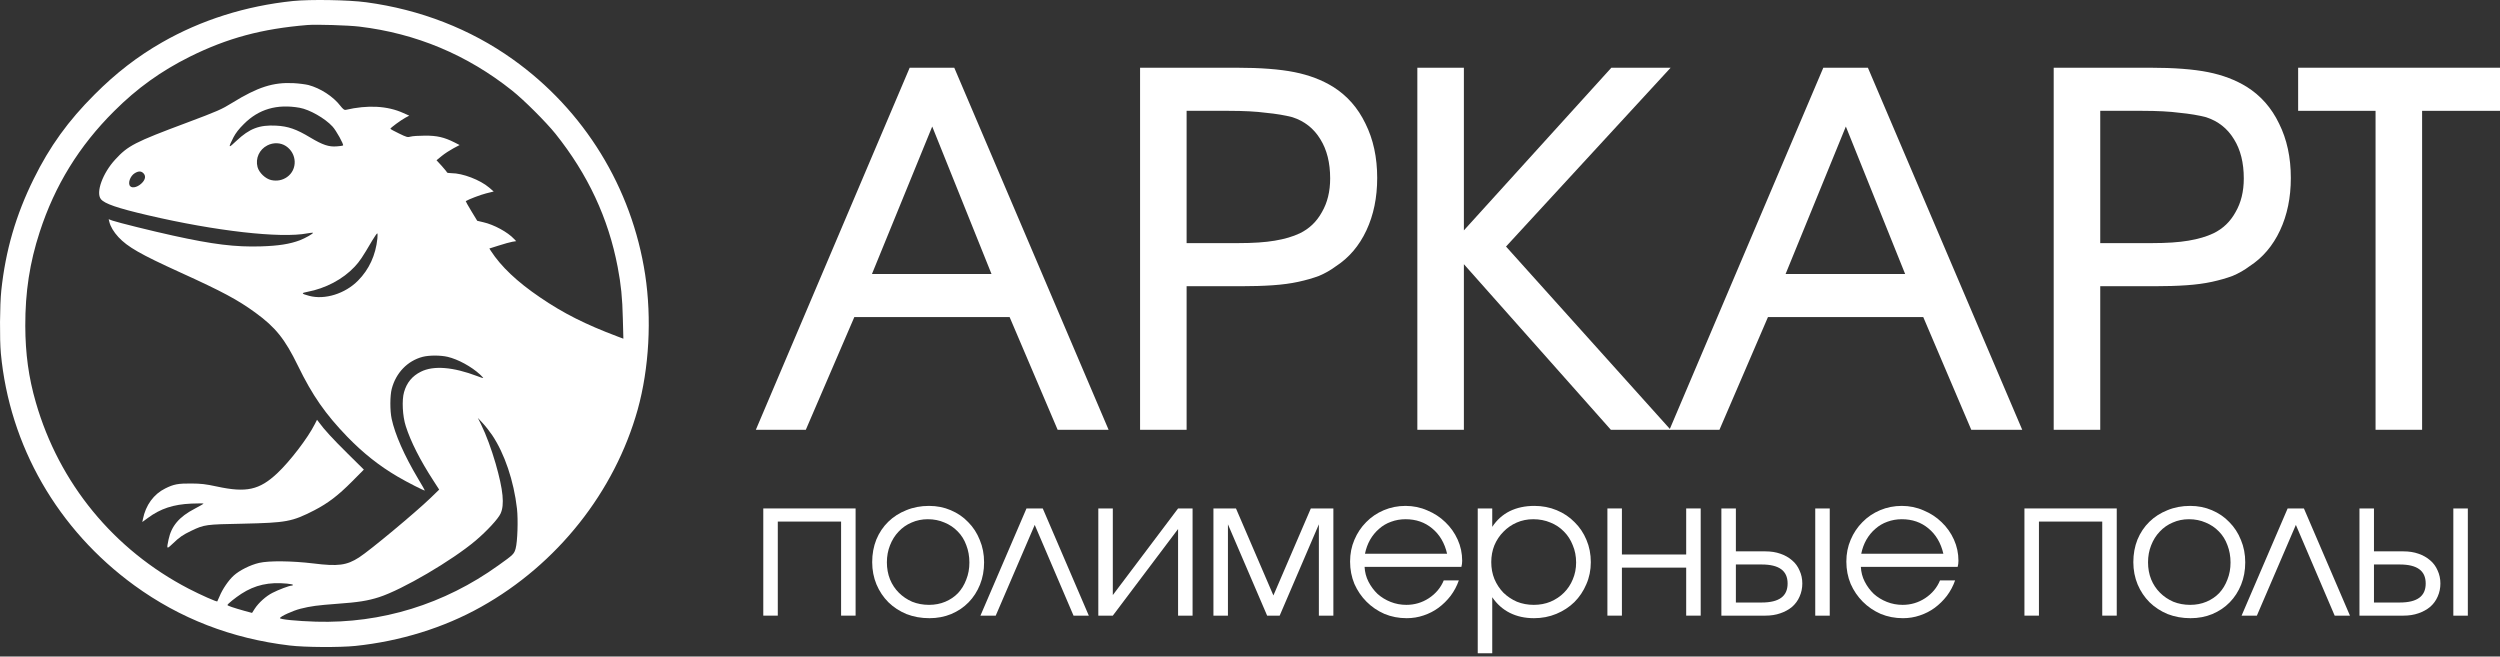
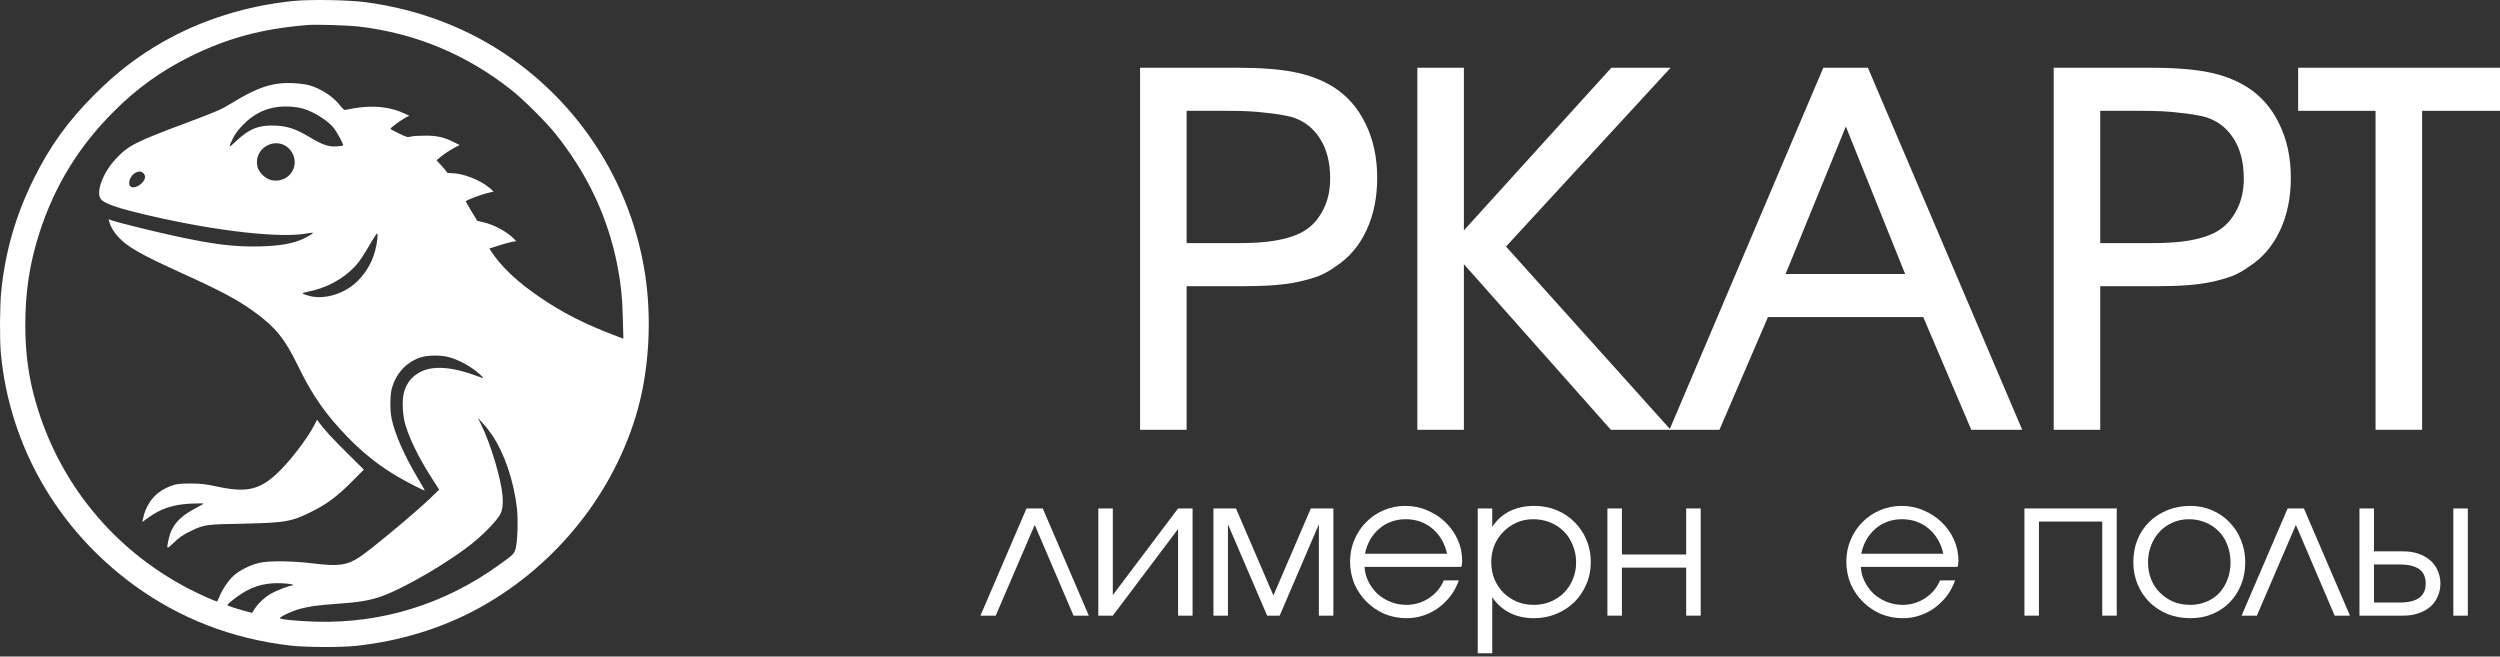
<svg xmlns="http://www.w3.org/2000/svg" width="396" height="104" viewBox="0 0 396 104" fill="none">
  <rect x="0" y="0" width="396" height="104" fill="#333333" stroke="none" />
  <path d="M46.404 0.161C38.931 0.933 31.836 3.176 25.653 6.723C21.784 8.938 18.349 11.588 14.998 14.953C10.806 19.131 7.875 23.197 5.337 28.343C2.505 34.077 0.879 39.685 0.206 46.009C-0.032 48.35 -0.074 53.664 0.136 55.963C1.51 70.615 9.123 83.878 21.279 92.725C28.485 97.969 36.687 101.151 45.871 102.245C48.296 102.539 53.792 102.568 56.288 102.315C63.411 101.572 70.295 99.441 76.197 96.132C88.269 89.388 97.368 77.905 101.014 64.866C102.822 58.333 103.257 50.481 102.191 43.485C100.088 29.731 92.545 17.449 81.217 9.387C74.501 4.592 66.551 1.507 57.999 0.358C55.181 -0.021 49.124 -0.119 46.404 0.161ZM56.919 4.213C65.92 5.293 74.01 8.686 81.105 14.336C83.011 15.85 86.474 19.314 87.989 21.192C93.12 27.614 96.373 34.568 97.845 42.321C98.364 45.027 98.588 47.214 98.658 50.467L98.742 53.65L97.845 53.313C92.714 51.379 89.237 49.626 85.521 47.088C81.904 44.635 79.352 42.209 77.754 39.741L77.515 39.363L79.029 38.886C79.857 38.62 80.81 38.353 81.147 38.297L81.763 38.199L81.427 37.849C80.432 36.769 78.23 35.577 76.548 35.199L75.594 34.974L74.655 33.432C74.15 32.591 73.744 31.876 73.772 31.862C74.206 31.581 76.113 30.852 77.01 30.628L78.202 30.334L77.487 29.717C76.057 28.497 73.281 27.431 71.514 27.431C71.122 27.431 70.799 27.375 70.799 27.305C70.799 27.249 70.421 26.786 69.972 26.282L69.145 25.384L69.986 24.697C70.449 24.319 71.276 23.786 71.823 23.492L72.804 22.973L71.977 22.552C70.351 21.739 69.229 21.473 67.294 21.487C66.327 21.487 65.317 21.557 65.037 21.641C64.574 21.781 64.42 21.739 63.186 21.136C62.443 20.786 61.84 20.449 61.84 20.393C61.826 20.267 63.495 19.033 64.224 18.64L64.827 18.318L63.873 17.897C61.378 16.762 58.237 16.593 54.746 17.407C54.536 17.449 54.325 17.28 53.891 16.734C52.769 15.275 50.75 13.972 48.857 13.467C48.395 13.355 47.343 13.214 46.516 13.172C43.277 13.004 40.837 13.789 36.786 16.285C35.117 17.323 34.444 17.617 29.579 19.44C21.321 22.524 20.269 23.071 18.25 25.272C16.259 27.431 15.152 30.488 15.979 31.539C16.554 32.269 18.601 32.969 23.41 34.091C34.122 36.601 44.455 37.779 48.689 36.965C49.152 36.881 49.544 36.839 49.572 36.867C49.684 36.979 48.339 37.736 47.497 38.059C45.899 38.662 44.09 38.942 41.342 39.026C37.304 39.153 33.743 38.718 27.392 37.316C24.125 36.601 18.713 35.255 17.816 34.946L17.213 34.722L17.311 35.115C17.493 35.886 17.998 36.727 18.755 37.554C20.227 39.124 22.232 40.274 28.513 43.134C35.271 46.205 37.641 47.481 40.459 49.528C43.656 51.855 45.142 53.72 47.189 57.926C49.488 62.651 51.535 65.581 55.026 69.199C57.536 71.778 60.074 73.797 63.004 75.508C64.448 76.363 67.294 77.807 67.294 77.695C67.294 77.639 66.818 76.812 66.229 75.83C64.041 72.157 62.569 68.82 62.037 66.338C61.756 65.034 61.77 62.679 62.051 61.599C62.71 59.062 64.546 57.155 66.944 56.524C67.995 56.258 69.762 56.258 70.912 56.524C72.566 56.917 74.669 58.066 76.029 59.314C76.309 59.581 76.548 59.833 76.548 59.875C76.548 59.917 76.127 59.791 75.609 59.581C71.767 58.122 68.668 57.87 66.663 58.88C65.303 59.553 64.42 60.618 63.999 62.118C63.635 63.38 63.761 65.932 64.28 67.516C65.065 69.97 66.551 72.9 68.654 76.139L69.566 77.555L68.192 78.887C65.724 81.256 58.602 87.187 56.877 88.295C54.928 89.556 53.54 89.739 49.628 89.248C46.221 88.841 42.604 88.799 41.034 89.164C39.646 89.486 37.935 90.342 37.024 91.169C36.225 91.884 35.243 93.314 34.781 94.45C34.598 94.87 34.43 95.235 34.416 95.263C34.332 95.361 31.766 94.225 29.901 93.258C18.012 87.089 9.361 76.545 5.674 63.731C4.538 59.819 4.02 56.033 4.005 51.617C3.991 46.247 4.707 41.592 6.291 36.741C8.688 29.366 12.53 23.127 18.068 17.617C21.713 13.972 25.513 11.252 30.07 8.98C36.028 6.022 41.511 4.55 48.717 3.961C50.105 3.849 55.195 4.003 56.919 4.213ZM47.455 17.07C49.039 17.351 51.479 18.739 52.671 20.043C53.246 20.659 54.493 22.903 54.339 23.043C54.297 23.085 53.863 23.155 53.372 23.183C52.096 23.295 51.115 22.959 49.166 21.795C46.936 20.449 45.633 20 43.74 19.902C41.076 19.762 39.52 20.365 37.473 22.286C36.155 23.548 36.099 23.492 36.982 21.753C37.332 21.08 37.851 20.407 38.622 19.65C40.978 17.28 43.88 16.439 47.455 17.07ZM45.296 23.141C47.063 24.319 47.161 26.857 45.464 28.048C44.735 28.553 43.88 28.721 42.969 28.525C42.057 28.329 41.048 27.375 40.795 26.464C40.431 25.09 41.076 23.674 42.352 23.029C43.319 22.538 44.441 22.58 45.296 23.141ZM22.709 27.431C23.087 27.81 23.059 28.301 22.625 28.833C21.994 29.576 21.026 29.899 20.634 29.506C20.199 29.072 20.606 27.88 21.349 27.431C21.924 27.081 22.358 27.081 22.709 27.431ZM59.779 37.764C59.513 40.414 58.461 42.686 56.709 44.452C54.662 46.527 51.451 47.523 48.983 46.864C47.722 46.527 47.666 46.415 48.661 46.233C51.577 45.686 54.325 44.228 56.176 42.251C56.975 41.396 57.382 40.793 58.952 38.115C59.331 37.484 59.695 36.965 59.751 36.965C59.821 36.965 59.821 37.33 59.779 37.764ZM77.964 68.932C79.927 71.862 81.385 76.167 81.89 80.569C82.086 82.364 81.974 85.799 81.679 86.879C81.427 87.762 81.343 87.846 78.945 89.556C70.379 95.712 60.41 98.782 50.049 98.474C46.965 98.375 44.273 98.109 44.343 97.899C44.413 97.632 46.418 96.721 47.581 96.427C49.264 96.006 50.245 95.88 53.414 95.641C56.765 95.403 58.251 95.165 60.046 94.59C63.747 93.398 71.613 88.785 75.356 85.617C77.137 84.103 78.903 82.196 79.282 81.368C79.941 79.966 79.716 77.639 78.497 73.391C77.852 71.162 76.996 68.834 76.211 67.25L75.693 66.198L76.478 67.039C76.912 67.502 77.571 68.357 77.964 68.932ZM45.464 92.445C45.983 92.487 46.404 92.585 46.404 92.641C46.404 92.711 46.306 92.767 46.179 92.767C45.829 92.767 44.146 93.398 43.165 93.903C42.155 94.408 40.964 95.473 40.347 96.427L39.926 97.085L38.776 96.777C36.982 96.272 36.028 95.95 36.028 95.838C36.028 95.683 37.262 94.688 38.23 94.057C40.403 92.655 42.604 92.164 45.464 92.445Z" fill="white" />
  <path d="M49.853 67.207C48.759 69.38 45.913 73.096 43.908 74.974C41.076 77.624 39.015 78.073 34.346 77.063C32.523 76.671 31.864 76.601 30.28 76.587C28.205 76.573 27.518 76.699 26.172 77.372C24.349 78.269 23.073 80.022 22.639 82.223L22.541 82.686L23.424 82.041C25.443 80.555 27.462 79.895 30.322 79.769C31.374 79.727 32.243 79.727 32.243 79.769C32.243 79.811 31.598 80.19 30.813 80.597C28.387 81.858 27.154 83.317 26.705 85.434C26.368 87.004 26.396 87.032 27.308 86.163C28.401 85.097 28.962 84.719 30.308 84.074C32.369 83.092 32.565 83.064 38.482 82.952C45.394 82.798 46.236 82.644 49.783 80.835C51.97 79.699 53.554 78.493 55.769 76.264L57.634 74.385L55.054 71.834C52.699 69.506 51.325 68.006 50.526 66.898L50.217 66.492L49.853 67.207Z" fill="white" />
-   <path d="M119.726 68.078L144.094 10.727H151.156L175.602 68.078H167.531L159.925 50.228H135.324L127.641 68.078H119.726ZM138.118 43.399H157.054L147.664 20.04L138.118 43.399Z" fill="white" />
  <path d="M180.587 68.078V10.727H195.875C199.652 10.727 202.704 10.96 205.032 11.425C207.361 11.891 209.404 12.667 211.163 13.754C213.388 15.151 215.095 17.091 216.285 19.574C217.527 22.058 218.148 24.929 218.148 28.188C218.148 31.293 217.579 34.06 216.44 36.492C215.302 38.924 213.698 40.812 211.629 42.157C210.801 42.778 209.896 43.296 208.913 43.709C207.93 44.072 206.843 44.382 205.653 44.641C204.463 44.899 203.118 45.081 201.618 45.184C200.117 45.288 198.41 45.339 196.496 45.339H187.959V68.078H180.587ZM187.959 38.51H196.108C198.488 38.51 200.428 38.381 201.928 38.122C203.48 37.863 204.8 37.475 205.886 36.958C207.386 36.233 208.551 35.121 209.378 33.621C210.258 32.12 210.698 30.335 210.698 28.266C210.698 25.783 210.18 23.713 209.146 22.058C208.111 20.35 206.636 19.186 204.722 18.565C203.532 18.255 202.135 18.022 200.531 17.867C198.979 17.66 197.013 17.556 194.633 17.556H187.959V38.51Z" fill="white" />
  <path d="M224.507 68.078V10.727H231.879V36.492L255.238 10.727H264.629L238.553 39.053L264.629 68.078H255.161L231.879 41.847V68.078H224.507Z" fill="white" />
  <path d="M264.445 68.078L288.813 10.727H295.875L320.321 68.078H312.25L304.645 50.228H280.044L272.361 68.078H264.445ZM282.838 43.399H301.773L292.383 20.04L282.838 43.399Z" fill="white" />
  <path d="M325.306 68.078V10.727H340.594C344.371 10.727 347.424 10.96 349.752 11.425C352.08 11.891 354.124 12.667 355.883 13.754C358.107 15.151 359.815 17.091 361.005 19.574C362.246 22.058 362.867 24.929 362.867 28.188C362.867 31.293 362.298 34.06 361.16 36.492C360.022 38.924 358.418 40.812 356.348 42.157C355.521 42.778 354.615 43.296 353.632 43.709C352.649 44.072 351.563 44.382 350.373 44.641C349.183 44.899 347.838 45.081 346.337 45.184C344.837 45.288 343.13 45.339 341.215 45.339H332.679V68.078H325.306ZM332.679 38.51H340.827C343.207 38.51 345.147 38.381 346.648 38.122C348.2 37.863 349.519 37.475 350.606 36.958C352.106 36.233 353.27 35.121 354.098 33.621C354.977 32.12 355.417 30.335 355.417 28.266C355.417 25.783 354.9 23.713 353.865 22.058C352.83 20.35 351.356 19.186 349.441 18.565C348.252 18.255 346.855 18.022 345.251 17.867C343.699 17.66 341.733 17.556 339.353 17.556H332.679V38.51Z" fill="white" />
  <path d="M376.288 68.078V17.556H364.026V10.727H396V17.556H383.661V68.078H376.288Z" fill="white" />
-   <path d="M120.905 97.517V80.537H135.526V97.517H133.229V82.617H123.202V97.517H120.905Z" fill="white" />
-   <path d="M138.155 89.043C138.155 87.76 138.372 86.57 138.807 85.473C139.262 84.376 139.893 83.435 140.7 82.648C141.507 81.862 142.459 81.251 143.556 80.817C144.653 80.361 145.853 80.134 147.157 80.134C148.399 80.134 149.547 80.361 150.603 80.817C151.679 81.272 152.6 81.903 153.366 82.71C154.152 83.497 154.762 84.438 155.197 85.535C155.652 86.611 155.88 87.791 155.88 89.074C155.88 90.357 155.663 91.537 155.228 92.613C154.793 93.689 154.193 94.62 153.428 95.407C152.662 96.193 151.741 96.814 150.665 97.269C149.609 97.704 148.461 97.921 147.219 97.921C145.915 97.921 144.705 97.704 143.587 97.269C142.49 96.814 141.538 96.193 140.731 95.407C139.924 94.6 139.293 93.658 138.838 92.582C138.382 91.485 138.155 90.305 138.155 89.043ZM147.157 95.81C148.088 95.81 148.947 95.645 149.734 95.314C150.52 94.982 151.193 94.527 151.751 93.948C152.31 93.347 152.745 92.633 153.055 91.806C153.386 90.978 153.552 90.078 153.552 89.105C153.552 88.112 153.386 87.191 153.055 86.342C152.745 85.494 152.289 84.769 151.689 84.169C151.11 83.569 150.417 83.103 149.609 82.772C148.802 82.421 147.923 82.245 146.971 82.245C146.04 82.245 145.181 82.421 144.394 82.772C143.608 83.103 142.925 83.579 142.346 84.2C141.766 84.8 141.311 85.525 140.98 86.373C140.649 87.201 140.483 88.101 140.483 89.074C140.483 90.047 140.649 90.947 140.98 91.775C141.311 92.582 141.776 93.285 142.377 93.885C142.977 94.486 143.68 94.962 144.487 95.314C145.315 95.645 146.205 95.81 147.157 95.81Z" fill="white" />
  <path d="M155.302 97.517L162.597 80.537H165.173L172.468 97.517H170.047L163.901 83.145L157.723 97.517H155.302Z" fill="white" />
  <path d="M173.973 97.517V80.537H176.27V94.258L186.607 80.537H188.904V97.517H186.607V83.797L176.27 97.517H173.973Z" fill="white" />
  <path d="M192.208 97.517V80.537H195.778L201.707 94.32L207.636 80.537H211.206V97.517H208.909V83.052L202.7 97.517H200.714L194.505 83.052V97.517H192.208Z" fill="white" />
  <path d="M228.691 91.93H231.082C230.771 92.82 230.337 93.637 229.778 94.382C229.219 95.106 228.578 95.738 227.853 96.276C227.15 96.793 226.363 97.197 225.494 97.486C224.645 97.776 223.756 97.921 222.824 97.921C221.562 97.921 220.382 97.693 219.286 97.238C218.209 96.762 217.268 96.121 216.461 95.314C215.654 94.506 215.012 93.565 214.536 92.489C214.081 91.392 213.853 90.212 213.853 88.95C213.853 87.708 214.081 86.559 214.536 85.504C214.991 84.428 215.612 83.497 216.399 82.71C217.185 81.903 218.116 81.272 219.192 80.817C220.269 80.361 221.417 80.134 222.638 80.134C223.859 80.134 225.008 80.372 226.084 80.848C227.181 81.303 228.133 81.924 228.94 82.71C229.767 83.497 230.419 84.418 230.895 85.473C231.371 86.528 231.609 87.646 231.609 88.826C231.609 88.991 231.599 89.157 231.578 89.322C231.558 89.467 231.527 89.622 231.485 89.788H216.15C216.192 90.636 216.399 91.423 216.771 92.147C217.144 92.871 217.62 93.513 218.199 94.072C218.799 94.61 219.492 95.034 220.279 95.344C221.065 95.655 221.893 95.81 222.762 95.81C224.066 95.81 225.256 95.458 226.332 94.755C227.429 94.03 228.215 93.089 228.691 91.93ZM216.212 87.708H229.219C228.826 86.011 228.039 84.676 226.86 83.704C225.701 82.731 224.294 82.245 222.638 82.245C221.831 82.245 221.065 82.379 220.341 82.648C219.637 82.897 219.006 83.269 218.447 83.766C217.889 84.242 217.413 84.821 217.019 85.504C216.647 86.166 216.378 86.901 216.212 87.708Z" fill="white" />
  <path d="M234.074 103.478V80.537H236.371V83.455C237.095 82.359 238.016 81.531 239.134 80.972C240.272 80.413 241.576 80.134 243.045 80.134C244.307 80.134 245.487 80.361 246.584 80.817C247.681 81.272 248.622 81.903 249.409 82.71C250.216 83.497 250.847 84.438 251.302 85.535C251.758 86.611 251.985 87.781 251.985 89.043C251.985 90.305 251.747 91.475 251.271 92.551C250.816 93.627 250.185 94.568 249.378 95.376C248.571 96.162 247.619 96.783 246.522 97.238C245.425 97.693 244.245 97.921 242.983 97.921C241.555 97.921 240.282 97.642 239.165 97.083C238.047 96.524 237.116 95.696 236.371 94.6V103.478H234.074ZM242.952 95.81C243.904 95.81 244.783 95.645 245.59 95.314C246.418 94.962 247.132 94.486 247.732 93.885C248.333 93.285 248.798 92.582 249.129 91.775C249.481 90.947 249.657 90.057 249.657 89.105C249.657 88.112 249.481 87.201 249.129 86.373C248.798 85.525 248.333 84.8 247.732 84.2C247.132 83.579 246.418 83.103 245.59 82.772C244.763 82.421 243.852 82.245 242.859 82.245C241.927 82.245 241.058 82.421 240.251 82.772C239.444 83.124 238.74 83.611 238.14 84.231C237.54 84.832 237.064 85.546 236.712 86.373C236.381 87.201 236.216 88.091 236.216 89.043C236.216 89.995 236.381 90.885 236.712 91.713C237.064 92.54 237.54 93.265 238.14 93.885C238.761 94.486 239.475 94.962 240.282 95.314C241.11 95.645 242 95.81 242.952 95.81Z" fill="white" />
  <path d="M254.613 97.517V80.537H256.91V87.832H267.092V80.537H269.389V97.517H267.092V89.912H256.91V97.517H254.613Z" fill="white" />
-   <path d="M274.963 95.438H279.06C280.426 95.438 281.451 95.189 282.134 94.693C282.816 94.196 283.158 93.441 283.158 92.427C283.158 91.412 282.816 90.657 282.134 90.16C281.451 89.664 280.426 89.415 279.06 89.415H274.963V95.438ZM272.666 97.517V80.537H274.963V87.336H279.65C280.519 87.336 281.306 87.46 282.009 87.708C282.734 87.956 283.355 88.308 283.872 88.763C284.389 89.198 284.782 89.736 285.051 90.378C285.341 90.999 285.486 91.681 285.486 92.427C285.486 93.171 285.341 93.865 285.051 94.506C284.782 95.127 284.389 95.665 283.872 96.121C283.355 96.555 282.734 96.897 282.009 97.145C281.306 97.393 280.519 97.517 279.65 97.517H272.666ZM287.535 97.517V80.537H289.832V97.517H287.535Z" fill="white" />
  <path d="M307.3 91.93H309.69C309.38 92.82 308.945 93.637 308.386 94.382C307.828 95.106 307.186 95.738 306.462 96.276C305.758 96.793 304.972 97.197 304.102 97.486C303.254 97.776 302.364 97.921 301.433 97.921C300.17 97.921 298.991 97.693 297.894 97.238C296.818 96.762 295.876 96.121 295.069 95.314C294.262 94.506 293.621 93.565 293.145 92.489C292.689 91.392 292.462 90.212 292.462 88.95C292.462 87.708 292.689 86.559 293.145 85.504C293.6 84.428 294.221 83.497 295.007 82.71C295.793 81.903 296.725 81.272 297.801 80.817C298.877 80.361 300.026 80.134 301.247 80.134C302.468 80.134 303.616 80.372 304.692 80.848C305.789 81.303 306.741 81.924 307.548 82.71C308.376 83.497 309.028 84.418 309.504 85.473C309.98 86.528 310.218 87.646 310.218 88.826C310.218 88.991 310.207 89.157 310.187 89.322C310.166 89.467 310.135 89.622 310.094 89.788H294.759C294.8 90.636 295.007 91.423 295.38 92.147C295.752 92.871 296.228 93.513 296.808 94.072C297.408 94.61 298.101 95.034 298.887 95.344C299.674 95.655 300.502 95.81 301.371 95.81C302.675 95.81 303.864 95.458 304.941 94.755C306.037 94.03 306.824 93.089 307.3 91.93ZM294.821 87.708H307.828C307.434 86.011 306.648 84.676 305.468 83.704C304.309 82.731 302.902 82.245 301.247 82.245C300.439 82.245 299.674 82.379 298.949 82.648C298.246 82.897 297.615 83.269 297.056 83.766C296.497 84.242 296.021 84.821 295.628 85.504C295.255 86.166 294.986 86.901 294.821 87.708Z" fill="white" />
  <path d="M320.671 97.517V80.537H335.292V97.517H332.995V82.617H322.968V97.517H320.671Z" fill="white" />
  <path d="M337.92 89.043C337.92 87.76 338.138 86.57 338.572 85.473C339.028 84.376 339.659 83.435 340.466 82.648C341.273 81.862 342.225 81.251 343.322 80.817C344.419 80.361 345.619 80.134 346.923 80.134C348.164 80.134 349.313 80.361 350.368 80.817C351.444 81.272 352.365 81.903 353.131 82.71C353.917 83.497 354.528 84.438 354.963 85.535C355.418 86.611 355.646 87.791 355.646 89.074C355.646 90.357 355.428 91.537 354.994 92.613C354.559 93.689 353.959 94.62 353.193 95.407C352.427 96.193 351.507 96.814 350.43 97.269C349.375 97.704 348.226 97.921 346.985 97.921C345.681 97.921 344.47 97.704 343.353 97.269C342.256 96.814 341.304 96.193 340.497 95.407C339.69 94.6 339.059 93.658 338.603 92.582C338.148 91.485 337.92 90.305 337.92 89.043ZM346.923 95.81C347.854 95.81 348.713 95.645 349.499 95.314C350.286 94.982 350.958 94.527 351.517 93.948C352.076 93.347 352.51 92.633 352.821 91.806C353.152 90.978 353.317 90.078 353.317 89.105C353.317 88.112 353.152 87.191 352.821 86.342C352.51 85.494 352.055 84.769 351.455 84.169C350.875 83.569 350.182 83.103 349.375 82.772C348.568 82.421 347.688 82.245 346.736 82.245C345.805 82.245 344.946 82.421 344.16 82.772C343.373 83.103 342.691 83.579 342.111 84.2C341.532 84.8 341.076 85.525 340.745 86.373C340.414 87.201 340.249 88.101 340.249 89.074C340.249 90.047 340.414 90.947 340.745 91.775C341.076 92.582 341.542 93.285 342.142 93.885C342.742 94.486 343.446 94.962 344.253 95.314C345.081 95.645 345.971 95.81 346.923 95.81Z" fill="white" />
  <path d="M355.067 97.517L362.362 80.537H364.939L372.234 97.517H369.812L363.666 83.145L357.489 97.517H355.067Z" fill="white" />
  <path d="M376.036 95.438H380.133C381.499 95.438 382.524 95.189 383.206 94.693C383.889 94.196 384.231 93.441 384.231 92.427C384.231 91.412 383.889 90.657 383.206 90.16C382.524 89.664 381.499 89.415 380.133 89.415H376.036V95.438ZM373.739 97.517V80.537H376.036V87.336H380.723C381.592 87.336 382.379 87.46 383.082 87.708C383.807 87.956 384.427 88.308 384.945 88.763C385.462 89.198 385.855 89.736 386.124 90.378C386.414 90.999 386.559 91.681 386.559 92.427C386.559 93.171 386.414 93.865 386.124 94.506C385.855 95.127 385.462 95.665 384.945 96.121C384.427 96.555 383.807 96.897 383.082 97.145C382.379 97.393 381.592 97.517 380.723 97.517H373.739ZM388.608 97.517V80.537H390.905V97.517H388.608Z" fill="white" />
</svg>